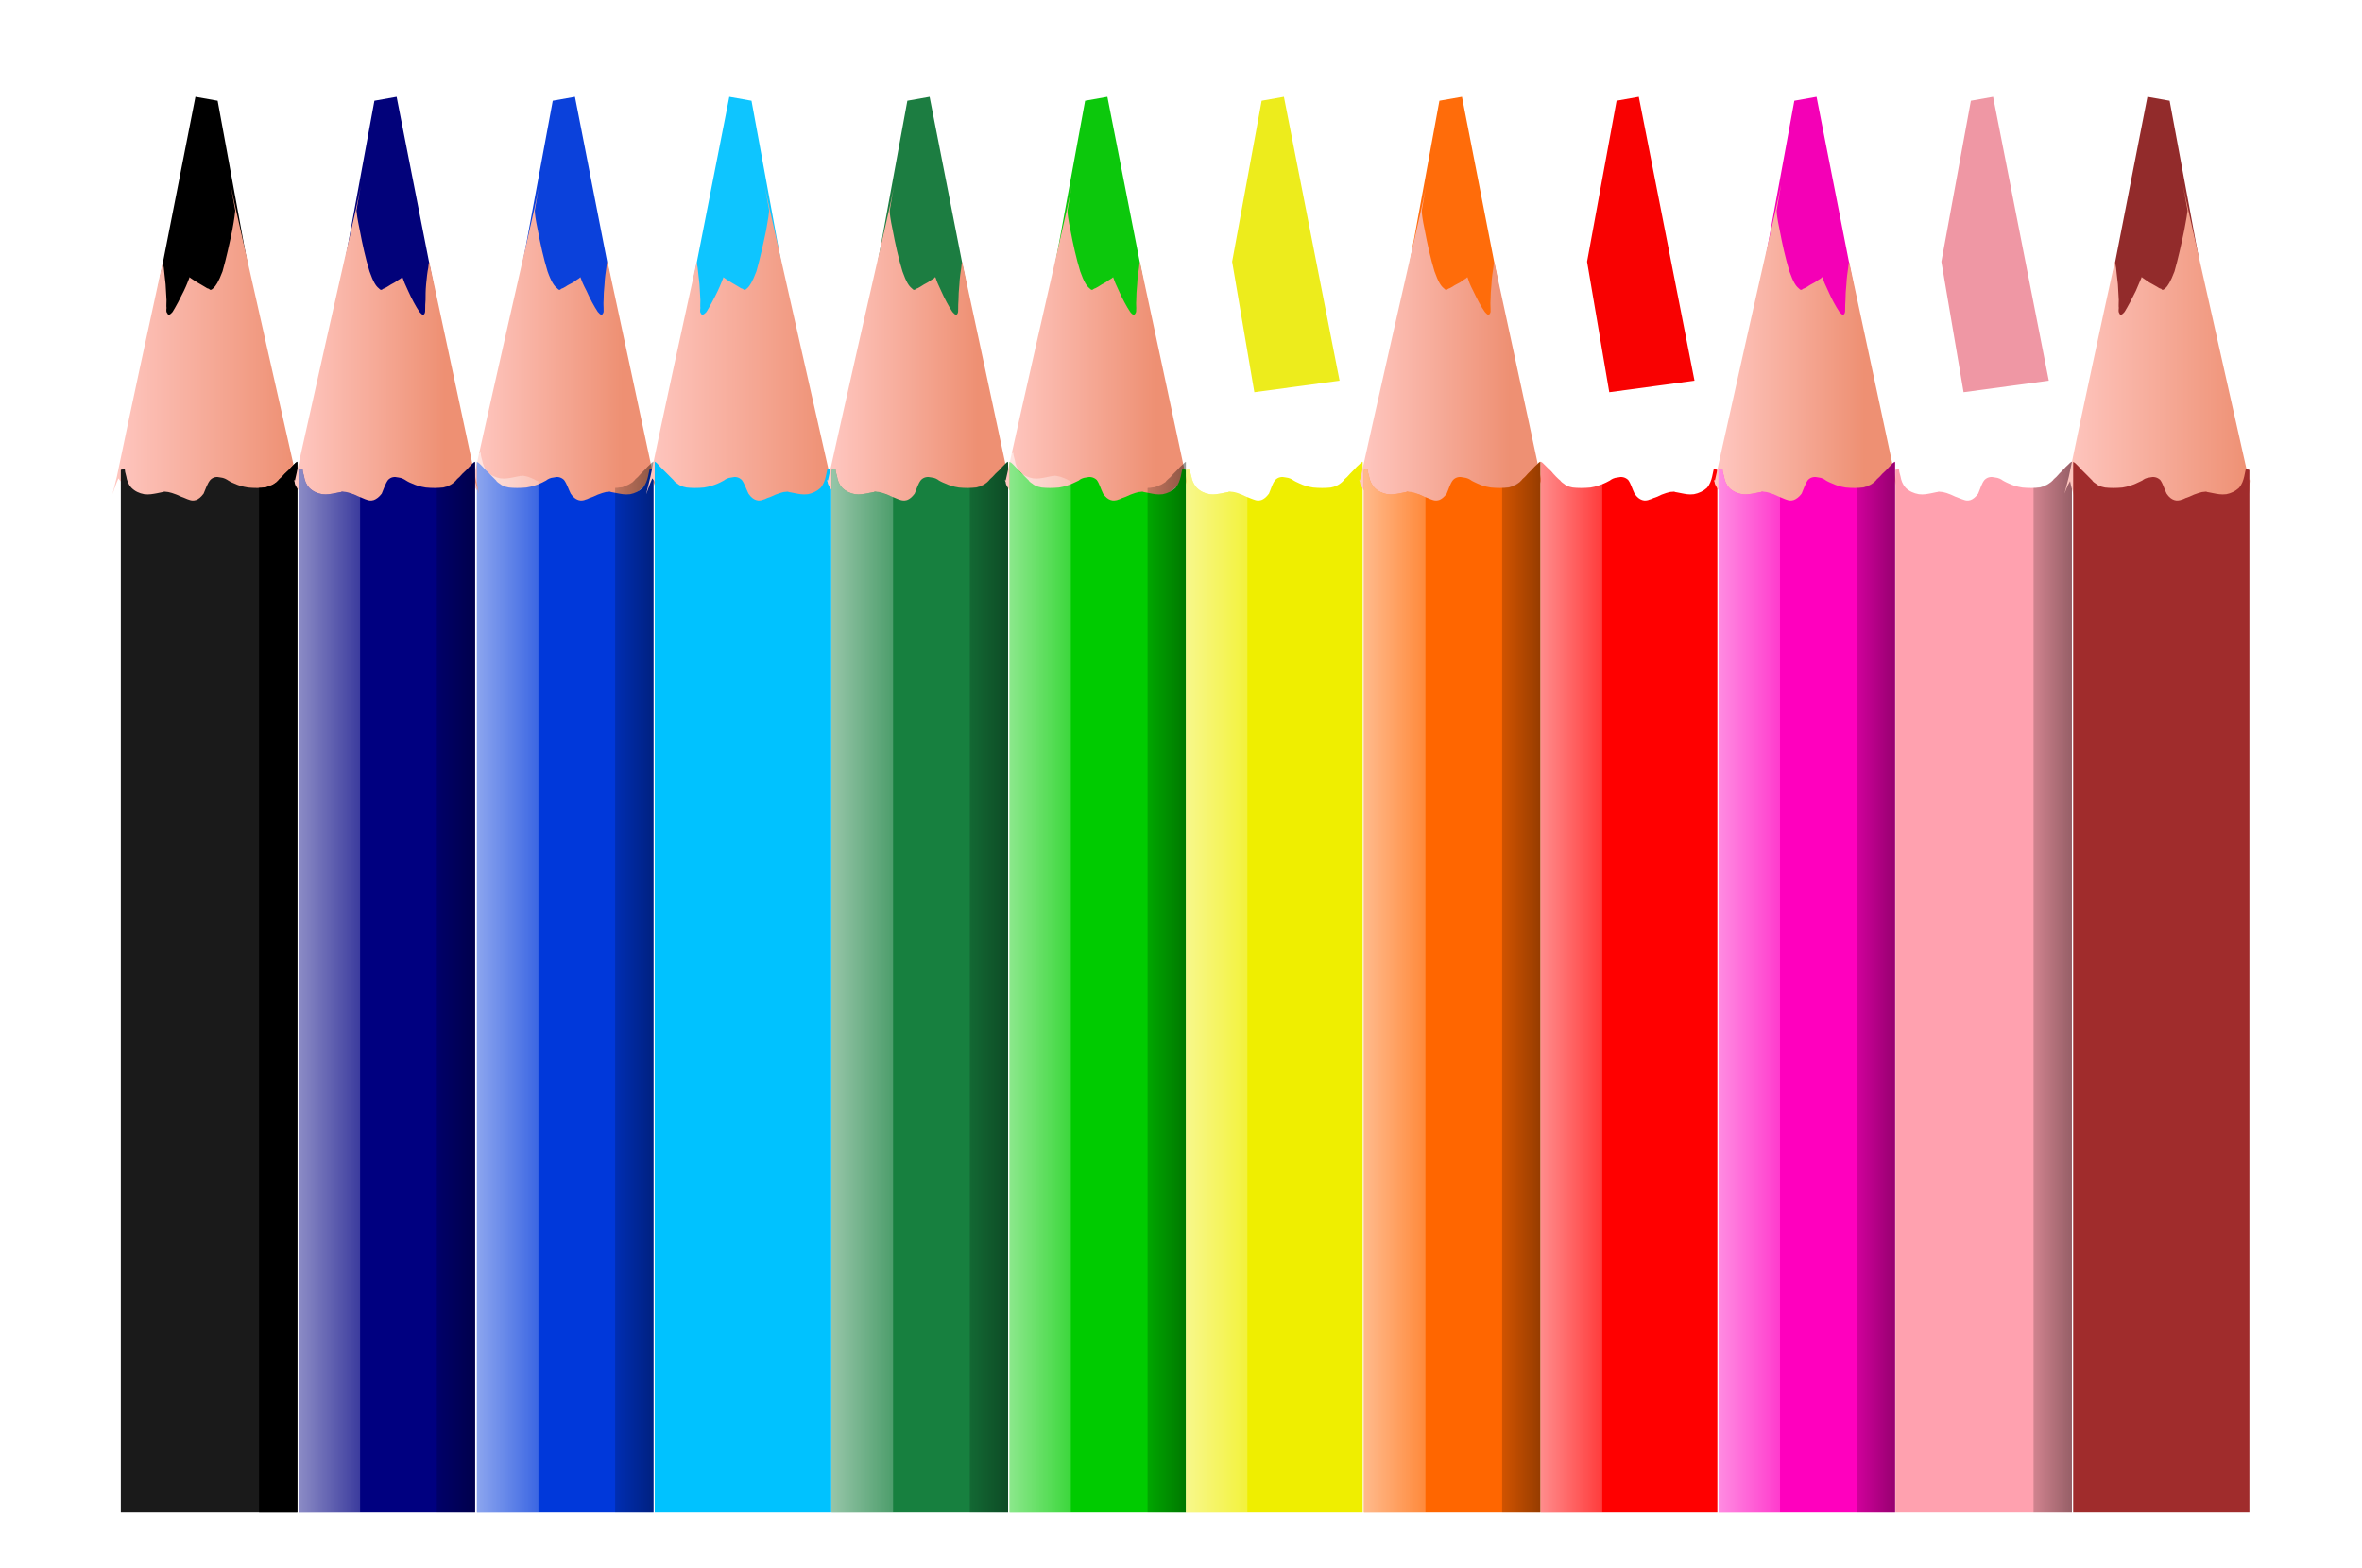
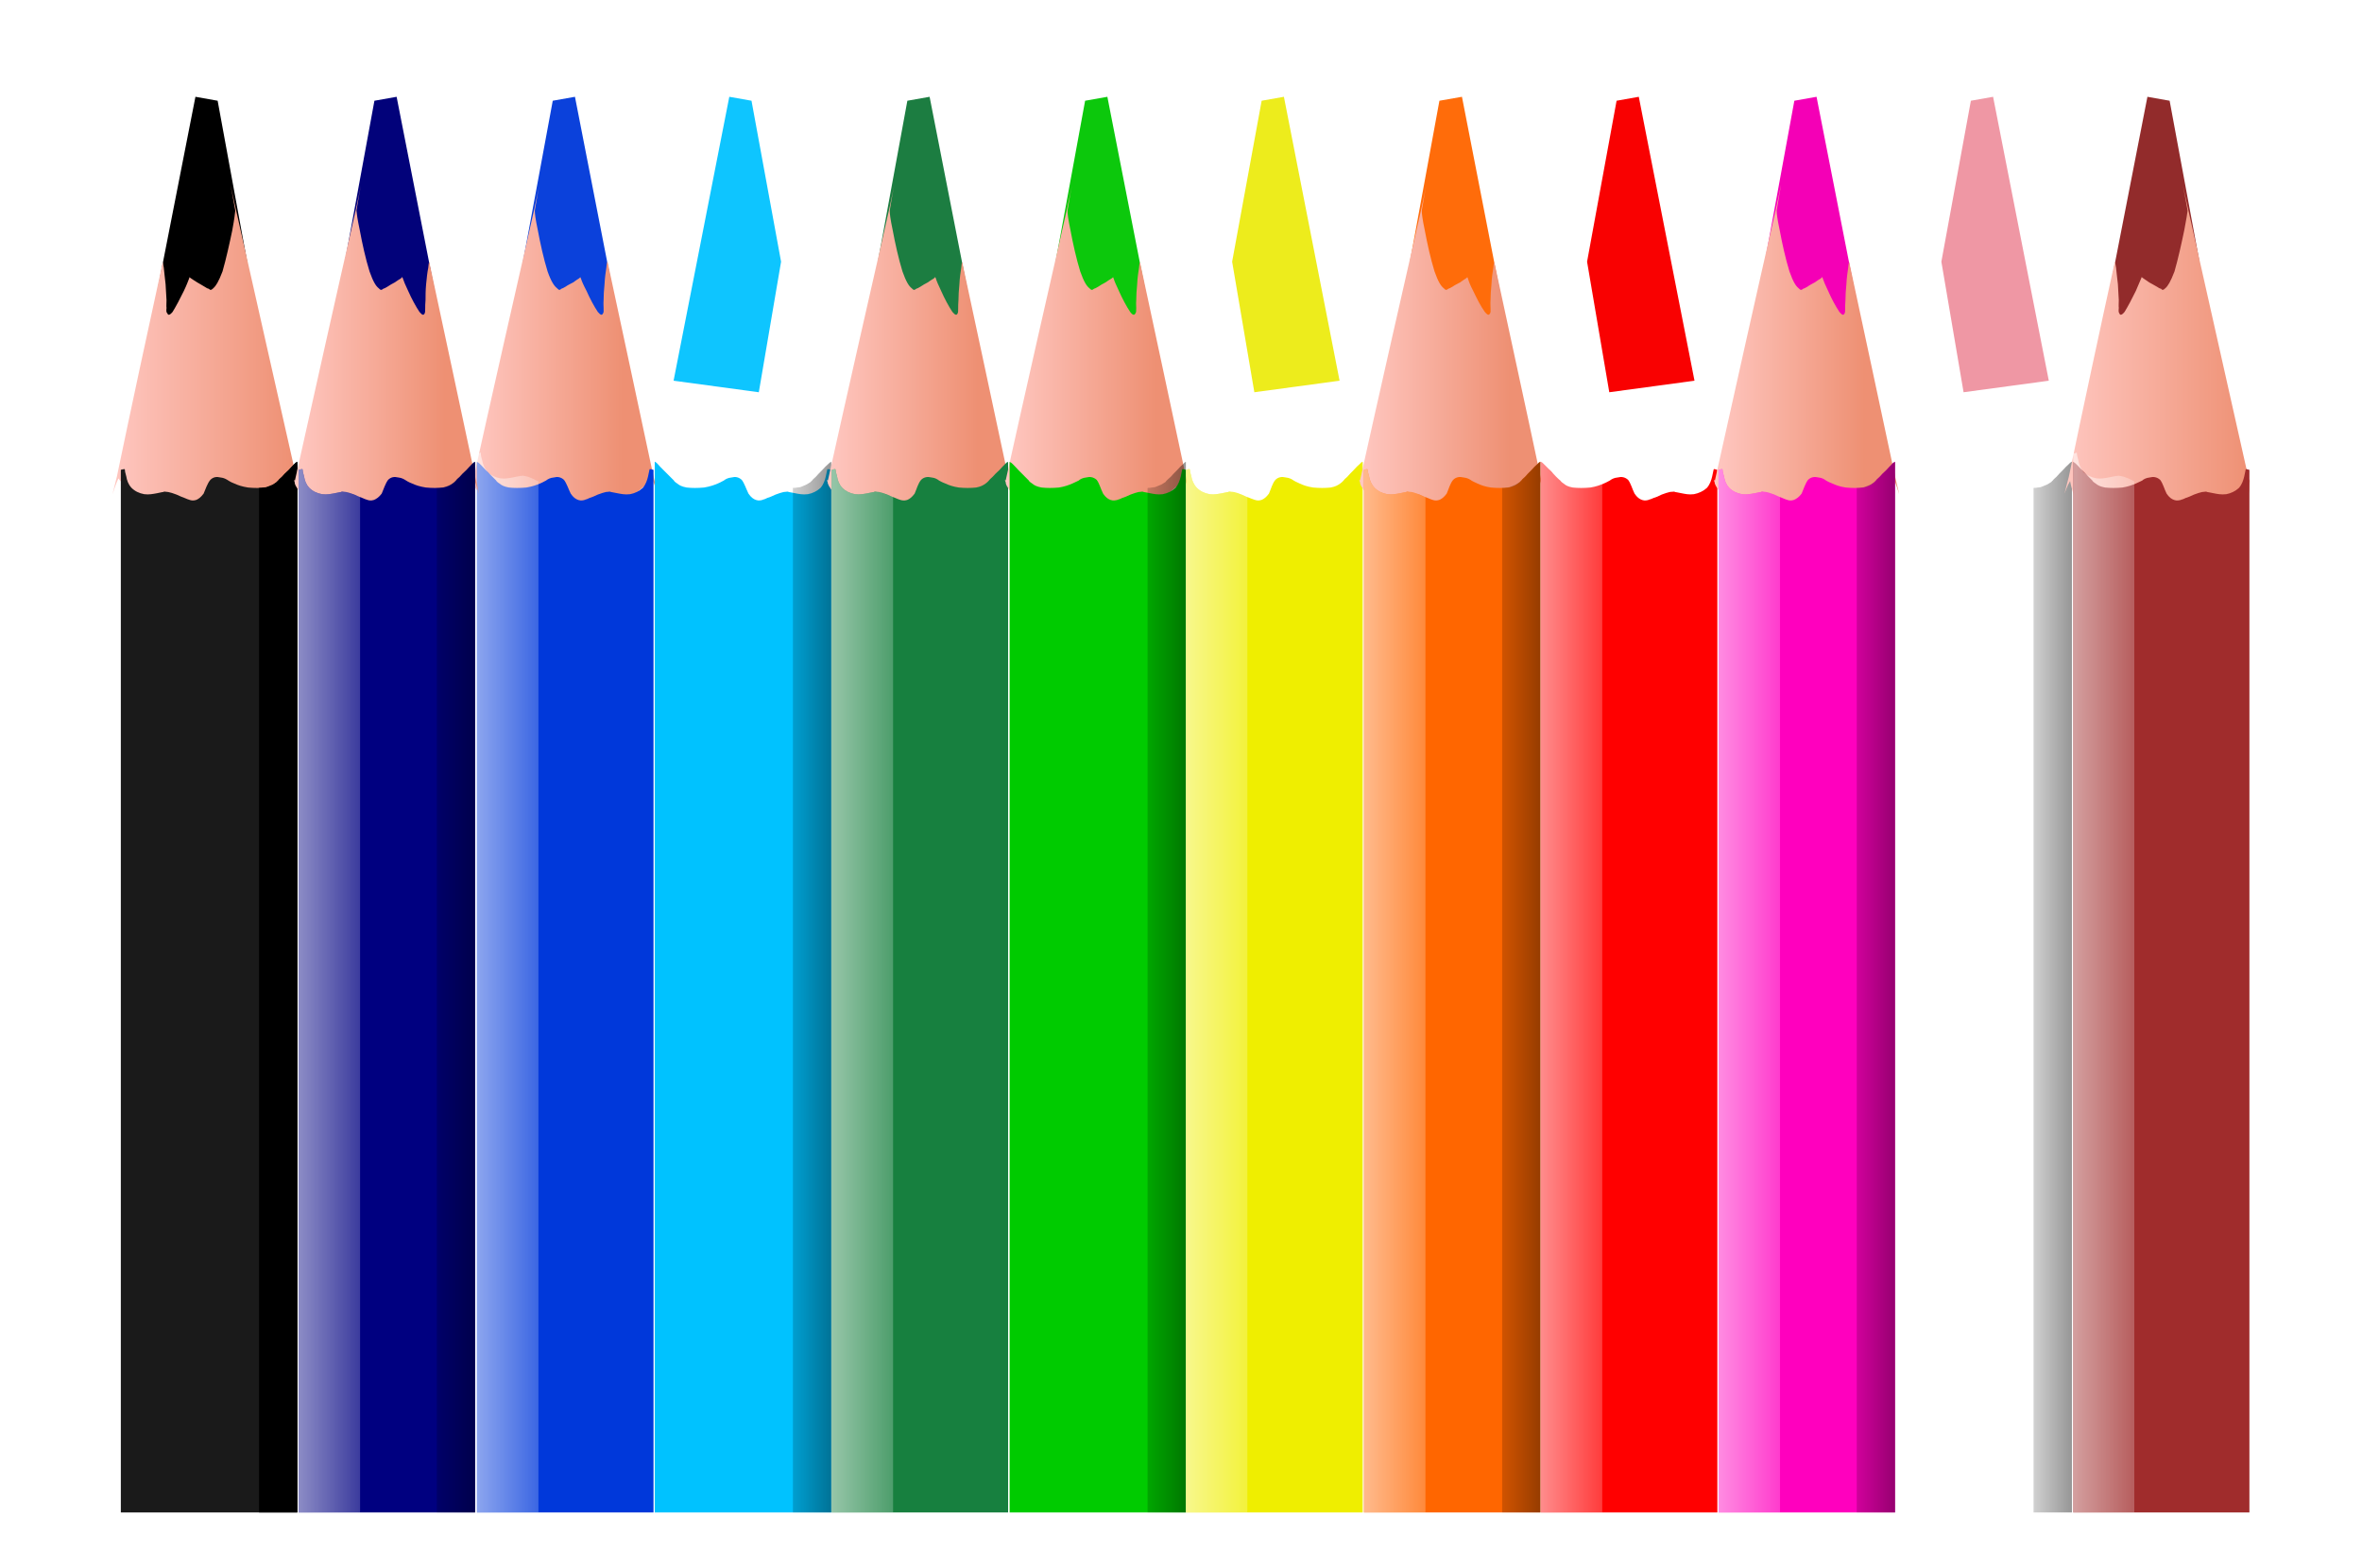
<svg xmlns="http://www.w3.org/2000/svg" xmlns:xlink="http://www.w3.org/1999/xlink" image-rendering="optimizeSpeed" baseProfile="basic" version="1.1" viewBox="0 0 485 322">
  <defs>
    <linearGradient id="c">
      <stop stop-color="#ee9073" offset="0" />
      <stop stop-color="#ffc8c2" offset="1" />
    </linearGradient>
    <linearGradient id="b">
      <stop stop-color="#fff" offset="0" />
      <stop stop-color="#fff" stop-opacity="0" offset="1" />
    </linearGradient>
    <linearGradient id="h">
      <stop offset="0" />
      <stop stop-opacity="0" offset="1" />
    </linearGradient>
    <linearGradient id="d" x1=".801" x2="-.002" y1=".483" y2=".483" xlink:href="#c" />
    <linearGradient id="e" x1="-1.429" x2="1.739" y1="4.468" y2="4.468" xlink:href="#b" />
    <linearGradient id="a" x1="3.583" x2="-.795" y1="4.559" y2="4.559" xlink:href="#h" />
    <linearGradient id="k" x1="1" x2="-.003" y1=".244" y2=".244" xlink:href="#c" />
    <linearGradient id="g" x1=".801" x2="0" y1=".483" y2=".483" xlink:href="#c" />
    <linearGradient id="r" x1="-1.429" x2="1.744" y1="4.409" y2="4.409" xlink:href="#b" />
    <linearGradient id="q" x1=".803" x2="-.002" y1=".482" y2=".482" xlink:href="#c" />
    <linearGradient id="j" x1="-1.441" x2="1.748" y1="4.49" y2="4.49" xlink:href="#b" />
    <linearGradient id="p" x1="3.591" x2="-.795" y1="4.559" y2="4.559" xlink:href="#h" />
    <linearGradient id="i" x1="-1.441" x2="1.748" y1="4.431" y2="4.431" xlink:href="#b" />
    <linearGradient id="o" x1="-1.433" x2="1.739" y1="4.409" y2="4.409" xlink:href="#b" />
    <linearGradient id="f" x1="-1.429" x2="1.739" y1="4.409" y2="4.409" xlink:href="#b" />
    <linearGradient id="n" x1="3.583" x2="-.803" y1="4.559" y2="4.559" xlink:href="#h" />
    <linearGradient id="m" x1="1" x2="-.013" y1=".17" y2=".17" xlink:href="#c" />
    <linearGradient id="l" x1=".98" x2="-.003" y1=".573" y2=".573" xlink:href="#c" />
  </defs>
  <rect width="485" height="322" fill="#fff">
    <animate attributeName="visibility" begin="0s" dur="4.00s" from="visible" repeatCount="indefinite" to="visible" />
  </rect>
  <g />
  <rect width="485" height="322" fill="#fff" />
  <path d="m107.38 53.75 6.12-33.06 4.56-0.81 11.38 58.31-17.5 2.37-4.56-26.81z" fill="#0b41db" />
  <path d="m97.13 98.69c3.56-16.06 9-40.06 12.62-55.94 1.75-8.19 0.81-4.25 0.06 0.5 0 0.63 0.13 1.69 0.63 4.06 0.5 2.69 1.19 5.82 2 8.44 0.75 2.13 1.37 3 1.94 3.44 0.43 0.5 0.62 0.37 0.87 0.12 0.25-0.06 0.44-0.18 0.88-0.43 0.43-0.32 1-0.57 1.56-0.88 0.5-0.37 0.87-0.62 1.19-0.81 0.25-0.19 0.25-0.25 0.31-0.25v0c-0.06-0.13-0.13-0.19 0.12 0.31 0.13 0.44 0.44 1.19 1.13 2.5 0.69 1.56 1.56 3.19 2.31 4.31 0.63 0.75 0.88 0.69 1.06 0.32 0.19-0.19 0.13-0.57 0.13-1.13 0-0.44-0.06-0.81 0-1.62 0-0.94 0.06-2 0.19-3.25 0.06-1.38 0.25-2.5 0.37-3.38 0.06-0.81 0.13-1.06 0.19-1.12 0-0.25 0-0.19 0.06-0.13 2.69 12.56 6.75 31.44 9.44 44.13 1.44 6.18 0.81 3-0.31 0.37-0.32 0.38-0.94 1.13-2.88 2.69-2.25 1.81-5.06 3.87-8.12 5.75-2.94 1.56-5.07 2.25-6.88 2.69-1.69 0.43-2.31 0.43-3.12 0.31-0.88 0.12-1.5 0.19-2.94-0.25-1.69-0.44-3.56-1.13-5.75-2.56-2.38-1.75-4.25-3.69-5.63-5.38-1.25-1.5-1.43-2.12-1.43-2.5-0.25-0.5-0.13-0.44 0-0.31z" fill="url(#d)" />
  <path d="m97.94 94.88c0-0.07 0-0.07 0.12 0.06 0.07 0 0.19 0.06 0.5 0.37 0.32 0.32 0.69 0.69 1.19 1.25l2.13 2.13c0 0.06 0.18 0.31 0.68 0.62 0.38 0.32 0.88 0.63 1.94 0.82 1.06 0.12 2.25 0.12 3.56 0 1.19-0.19 2.07-0.5 2.82-0.82 0.75-0.31 1.06-0.56 1.25-0.62 0.31-0.25 0.81-0.56 1.62-0.63 0.69-0.18 1.38-0.12 2.06 0.5 0.57 0.75 0.88 1.82 1.38 2.82 0.5 0.75 1 1.12 1.56 1.31s1 0.06 1.25 0c0.06-0.06 0.19-0.06 0.56-0.19 0.25-0.12 0.63-0.31 1.25-0.5 0.63-0.31 1.25-0.56 1.88-0.75 0.56-0.19 0.94-0.25 1.25-0.25 0.31-0.06 0.44 0 0.56 0.06 0.19 0 0.56 0.13 1.31 0.25 0.69 0.13 1.5 0.32 2.57 0.19 1-0.19 1.87-0.62 2.62-1.31 0.63-0.75 0.88-1.56 1.06-2.31 0.19-0.82 0.25-1.25 0.32-1.5h0.06c0-0.07 0.06-0.07 0.19 0 0.06 0 0.18 0 0.31 0.06 0.06 0 0.12 0 0.19 0.06h0.06v214.13h-36.25v-215.75z" fill="#0038da" />
  <path d="m98.75 93c-0.06-0.06-0.12-0.06-0.12 0-0.07 0-0.07 0-0.13 0.06-0.12 0-0.25 0-0.31 0.07h-0.19-0.06v217.5h12.62v-211.75c-0.06-0.07-0.18-0.13-0.43-0.19-0.25-0.13-0.5-0.31-0.88-0.44-0.44-0.19-0.87-0.37-1.31-0.44-0.44-0.12-0.75-0.12-0.94-0.06-0.25 0-0.37 0-0.37 0.06-0.25 0-0.63 0.13-1.32 0.25-0.75 0.13-1.56 0.32-2.56 0.19-1.06-0.19-1.94-0.62-2.62-1.31-0.69-0.81-1-1.63-1.13-2.44-0.25-0.81-0.31-1.25-0.25-1.5z" fill="url(#e)" />
-   <path d="m134.19 94.88c-0.06-0.07-0.13-0.07-0.19 0.06-0.06 0-0.19 0.06-0.44 0.37-0.37 0.32-0.75 0.69-1.25 1.25-0.5 0.5-0.93 0.94-1.31 1.38-0.44 0.37-0.69 0.62-0.75 0.75-0.06 0-0.12 0.12-0.31 0.31-0.19 0.13-0.44 0.25-0.81 0.5-0.44 0.19-0.88 0.38-1.32 0.56-0.5 0.07-0.81 0.07-1.06 0.13-0.31 0-0.44 0-0.44 0.06v210.38h7.88v-215.75z" fill="url(#a)" />
  <path d="m160.38 53.75-6.07-33.06-4.56-0.81-11.44 58.31 17.5 2.37 4.57-26.81z" fill="#0ec5ff" />
-   <path d="m170.63 98.69c-3.63-16.06-9.07-40.06-12.63-55.94-1.81-8.19-0.87-4.25-0.06 0.5-0.06 0.63-0.19 1.69-0.63 4.06-0.56 2.69-1.25 5.82-2 8.44-0.81 2.13-1.37 3-1.87 3.44-0.5 0.5-0.69 0.37-0.94 0.12-0.31-0.06-0.5-0.18-0.87-0.43-0.5-0.32-1-0.57-1.5-0.88-0.57-0.37-1-0.62-1.25-0.81-0.32-0.19-0.32-0.25-0.32-0.25-0.06-0.06-0.06-0.06 0 0 0-0.13 0.07-0.19-0.12 0.31-0.19 0.44-0.44 1.19-1.06 2.5-0.75 1.56-1.63 3.19-2.32 4.31-0.68 0.75-1 0.69-1.12 0.32-0.25-0.19-0.19-0.57-0.13-1.13-0.06-0.44 0-0.81 0-1.62-0.06-0.94-0.12-2-0.18-3.25-0.13-1.38-0.32-2.5-0.38-3.38-0.12-0.81-0.19-1.06-0.19-1.12-0.06-0.25-0.06-0.19 0-0.13-2.75 12.56-6.87 31.44-9.5 44.13-1.5 6.18-0.81 3 0.38 0.37 0.25 0.38 0.87 1.13 2.81 2.69 2.19 1.81 5 3.87 8.13 5.75 2.87 1.56 5 2.25 6.87 2.69 1.63 0.43 2.25 0.43 3.13 0.31 0.81 0.12 1.43 0.19 2.93-0.25 1.63-0.44 3.57-1.13 5.82-2.56 2.31-1.75 4.12-3.69 5.56-5.38 1.19-1.5 1.37-2.12 1.44-2.5 0.18-0.5 0.06-0.44 0-0.31z" fill="url(#k)" />
  <path d="m134.44 94.88c0-0.07 0.06-0.07 0.19 0.06 0.06 0 0.12 0.06 0.43 0.37 0.25 0.32 0.63 0.69 1.19 1.25l2.13 2.13c0 0.06 0.18 0.31 0.68 0.62 0.38 0.32 0.88 0.63 1.94 0.82 1.06 0.12 2.25 0.12 3.56 0 1.19-0.19 2.07-0.5 2.82-0.82 0.75-0.31 1.06-0.56 1.25-0.62 0.31-0.25 0.81-0.56 1.62-0.63 0.69-0.18 1.38-0.12 2.06 0.5 0.57 0.75 0.88 1.82 1.38 2.82 0.5 0.75 1 1.12 1.56 1.31s1 0.06 1.25 0c0.06-0.06 0.19-0.06 0.56-0.19 0.25-0.12 0.63-0.31 1.25-0.5 0.63-0.31 1.25-0.56 1.88-0.75 0.56-0.19 0.94-0.25 1.25-0.25 0.31-0.06 0.44 0 0.56 0.06 0.19 0 0.56 0.13 1.31 0.25 0.69 0.13 1.5 0.32 2.57 0.19 1-0.19 1.87-0.62 2.62-1.31 0.63-0.75 0.88-1.56 1.06-2.31 0.19-0.82 0.25-1.25 0.32-1.5h0.06c0-0.07 0.06-0.07 0.19 0 0.06 0 0.18 0 0.31 0.06 0.06 0 0.12 0 0.19 0.06h0.06v214.13h-36.25v-215.75z" fill="#00c2ff" />
  <path d="m135.25 93c-0.06-0.06-0.06-0.06-0.06 0-0.06 0-0.13 0-0.19 0.06-0.12 0-0.25 0-0.31 0.07h-0.19-0.06v217.5h12.62v-211.75c-0.06-0.07-0.18-0.13-0.37-0.19-0.25-0.13-0.56-0.31-0.94-0.44-0.5-0.19-0.87-0.37-1.31-0.44-0.44-0.12-0.75-0.12-0.94-0.06-0.25 0-0.37 0-0.37 0.06-0.25 0-0.63 0.13-1.32 0.25-0.75 0.13-1.56 0.32-2.56 0.19-1.06-0.19-1.94-0.62-2.62-1.31-0.69-0.81-0.94-1.63-1.07-2.44-0.25-0.81-0.31-1.25-0.31-1.5z" fill="url(#e)" />
  <path d="m170.69 94.88c0-0.07-0.06-0.07-0.13 0.06-0.12 0-0.18 0.06-0.5 0.37-0.37 0.32-0.75 0.69-1.25 1.25-0.5 0.5-0.93 0.94-1.31 1.38-0.44 0.37-0.69 0.62-0.75 0.75-0.06 0-0.12 0.12-0.31 0.31-0.19 0.13-0.44 0.25-0.81 0.5-0.44 0.19-0.88 0.38-1.32 0.56-0.5 0.07-0.81 0.07-1.06 0.13-0.31 0-0.44 0-0.44 0.06v210.38h7.88v-215.75z" fill="url(#a)" />
  <path d="m180.25 53.75 6.06-33.06 4.57-0.81 11.43 58.31-17.5 2.37-4.56-26.81z" fill="#1c7d41" />
  <path d="m170 98.69c3.56-16.06 9-40.06 12.63-55.94 1.75-8.19 0.81-4.25 0.06 0.5 0 0.63 0.12 1.69 0.62 4.06 0.5 2.69 1.19 5.82 2 8.44 0.75 2.13 1.32 3 1.88 3.44 0.44 0.5 0.62 0.37 0.94 0.12 0.25-0.06 0.43-0.18 0.87-0.43 0.44-0.32 0.94-0.57 1.5-0.88 0.5-0.37 0.94-0.62 1.25-0.81l0.25-0.25c0-0.06 0-0.06 0.06 0-0.06-0.13-0.06-0.19 0.13 0.31 0.12 0.44 0.44 1.19 1.06 2.5 0.69 1.56 1.56 3.19 2.31 4.31 0.63 0.75 0.88 0.69 1.07 0.32 0.12-0.19 0.12-0.57 0.12-1.13 0-0.44 0-0.81 0.06-1.62 0-0.94 0.07-2 0.19-3.25 0.06-1.38 0.25-2.5 0.38-3.38 0.06-0.81 0.12-1.06 0.18-1.12v-0.13c2.69 12.56 6.75 31.44 9.44 44.13 1.44 6.18 0.81 3-0.31 0.37-0.31 0.38-0.94 1.13-2.88 2.69-2.25 1.81-5 3.87-8.06 5.75-2.94 1.56-5.12 2.25-6.94 2.69-1.68 0.43-2.31 0.43-3.06 0.31-0.87 0.12-1.5 0.19-2.94-0.25-1.68-0.44-3.62-1.13-5.81-2.56-2.31-1.75-4.19-3.69-5.56-5.38-1.25-1.5-1.5-2.12-1.5-2.5-0.25-0.5-0.06-0.44 0.06-0.31z" fill="url(#g)" />
  <path d="m207 94.88c0-0.07-0.06-0.07-0.12 0.06-0.13 0-0.25 0.06-0.5 0.37-0.32 0.32-0.69 0.69-1.19 1.25-0.56 0.5-1 0.94-1.38 1.38-0.43 0.37-0.68 0.62-0.75 0.75-0.06 0.06-0.25 0.31-0.68 0.62-0.44 0.32-0.94 0.63-1.94 0.82-1.13 0.12-2.31 0.12-3.56 0-1.25-0.19-2.07-0.5-2.75-0.82-0.82-0.31-1.19-0.56-1.32-0.62-0.31-0.25-0.81-0.56-1.56-0.63-0.75-0.18-1.5-0.12-2.12 0.5-0.63 0.75-0.88 1.82-1.32 2.82-0.56 0.75-1.06 1.12-1.56 1.31-0.62 0.19-1.06 0.06-1.31 0-0.13-0.06-0.25-0.06-0.56-0.19-0.32-0.12-0.69-0.31-1.25-0.5-0.63-0.31-1.25-0.56-1.88-0.75-0.62-0.19-1-0.25-1.25-0.25-0.37-0.06-0.5 0-0.56 0.06-0.25 0-0.63 0.13-1.31 0.25-0.75 0.13-1.57 0.32-2.57 0.19-1.06-0.19-1.93-0.62-2.62-1.31-0.69-0.75-0.94-1.56-1.06-2.31-0.25-0.82-0.32-1.25-0.32-1.5h-0.06c-0.06-0.07-0.12-0.07-0.19 0-0.12 0-0.18 0-0.25 0.06-0.12 0-0.18 0-0.18 0.06h-0.13v214.13h36.25v-215.75z" fill="#17803f" />
  <path d="m171.56 96.38h-0.06c-0.06-0.07-0.12-0.07-0.19 0-0.12 0-0.18 0-0.25 0.06-0.12 0-0.18 0-0.18 0.06h-0.13v214.13h12.63v-208.5c-0.07-0.07-0.19-0.13-0.38-0.19-0.25-0.13-0.56-0.25-0.94-0.38-0.5-0.18-0.93-0.37-1.31-0.43-0.44-0.13-0.69-0.19-0.87-0.13-0.25 0-0.38 0-0.44 0.06-0.25 0-0.63 0.13-1.31 0.25-0.75 0.13-1.57 0.32-2.57 0.19-1.06-0.19-1.93-0.62-2.62-1.31-0.69-0.75-0.94-1.56-1.06-2.31-0.25-0.82-0.32-1.25-0.32-1.5z" fill="url(#r)" />
  <path d="m207 94.88c0-0.07-0.06-0.07-0.12 0.06-0.13 0-0.25 0.06-0.5 0.37-0.32 0.32-0.69 0.69-1.19 1.25-0.56 0.5-1 0.94-1.38 1.38-0.43 0.37-0.68 0.62-0.75 0.75-0.06 0-0.12 0.12-0.31 0.31-0.19 0.13-0.37 0.25-0.75 0.5-0.44 0.19-0.94 0.38-1.37 0.56-0.5 0.07-0.75 0.07-1 0.13-0.32 0-0.44 0-0.5 0.06v210.38h7.87v-215.75z" fill="url(#a)" />
  <path d="m216.75 53.75 6.06-33.06 4.57-0.81 11.43 58.31-17.5 2.37-4.56-26.81z" fill="#0cc80c" />
  <path d="m206.5 98.69c3.56-16.06 9-40.06 12.63-55.94 1.75-8.19 0.81-4.25 0.06 0.5 0 0.63 0.12 1.69 0.62 4.06 0.5 2.69 1.19 5.82 2 8.44 0.75 2.13 1.32 3 1.88 3.44 0.44 0.5 0.62 0.37 0.94 0.12 0.25-0.06 0.43-0.18 0.87-0.43 0.44-0.32 0.94-0.57 1.5-0.88 0.5-0.37 0.94-0.62 1.25-0.81 0.25-0.19 0.31-0.25 0.31-0.25v0c-0.06-0.13-0.06-0.19 0.13 0.31 0.12 0.44 0.44 1.19 1.06 2.5 0.69 1.56 1.56 3.19 2.31 4.31 0.57 0.75 0.88 0.69 1.07 0.32 0.18-0.19 0.18-0.57 0.18-1.13 0-0.44-0.06-0.81 0-1.62 0-0.94 0.07-2 0.19-3.25 0.06-1.38 0.25-2.5 0.38-3.38 0.06-0.81 0.12-1.06 0.18-1.12v-0.13c2.69 12.56 6.75 31.44 9.44 44.13 1.44 6.18 0.81 3-0.31 0.37-0.31 0.38-0.88 1.13-2.81 2.69-2.25 1.81-5.07 3.87-8.13 5.75-2.94 1.56-5.12 2.25-6.94 2.69-1.68 0.43-2.31 0.43-3.06 0.31-0.87 0.12-1.5 0.19-2.94-0.25-1.68-0.44-3.62-1.13-5.81-2.56-2.37-1.75-4.19-3.69-5.56-5.38-1.25-1.5-1.44-2.12-1.44-2.5-0.25-0.5-0.12-0.44 0-0.31z" fill="url(#q)" />
  <path d="m207.31 94.88c0-0.07 0-0.07 0.13 0.06 0.06 0 0.19 0.06 0.5 0.37 0.31 0.32 0.69 0.69 1.19 1.25 0.5 0.5 0.93 0.94 1.37 1.38 0.38 0.37 0.63 0.62 0.75 0.75 0 0.06 0.19 0.31 0.69 0.62 0.37 0.32 0.87 0.63 1.94 0.82 1.06 0.12 2.25 0.12 3.56 0 1.19-0.19 2-0.5 2.75-0.82 0.75-0.31 1.12-0.56 1.31-0.62 0.25-0.25 0.81-0.56 1.56-0.63 0.69-0.18 1.44-0.12 2.13 0.5 0.56 0.75 0.81 1.82 1.31 2.82 0.5 0.75 1 1.12 1.56 1.31 0.57 0.19 1 0.06 1.32 0 0.06-0.06 0.18-0.06 0.56-0.19 0.25-0.12 0.62-0.31 1.25-0.5 0.62-0.31 1.25-0.56 1.87-0.75 0.57-0.19 0.94-0.25 1.25-0.25 0.32-0.06 0.44 0 0.57 0.06 0.18 0 0.56 0.13 1.31 0.25 0.69 0.13 1.5 0.32 2.56 0.19 1-0.19 1.88-0.62 2.63-1.31 0.62-0.75 0.87-1.56 1.06-2.31 0.19-0.82 0.25-1.25 0.31-1.5h0.06c0-0.07 0.07-0.07 0.19 0 0.06 0 0.13 0 0.25 0.06 0.06 0 0.13 0 0.19 0.06h0.06v214.13h-36.19v-215.75z" fill="#00cb00" />
-   <path d="m208.06 93c-0.06-0.06-0.06-0.06-0.06 0-0.06 0-0.12 0-0.19 0.06-0.12 0-0.18 0-0.25 0.07h-0.18-0.07v217.5h12.57v-211.75c-0.07-0.07-0.19-0.13-0.38-0.19-0.25-0.13-0.5-0.31-0.87-0.44-0.5-0.19-0.94-0.37-1.38-0.44-0.44-0.12-0.69-0.12-0.87-0.06-0.25 0-0.38 0-0.44 0.06-0.25 0-0.63 0.13-1.31 0.25-0.75 0.13-1.5 0.32-2.5 0.19-1.07-0.19-2-0.62-2.69-1.31-0.69-0.81-0.94-1.63-1.06-2.44-0.25-0.81-0.32-1.25-0.32-1.5z" fill="url(#j)" />
  <path d="m243.5 94.88c-0.06-0.07-0.06-0.07-0.12 0.06-0.07 0-0.19 0.06-0.44 0.37-0.38 0.32-0.75 0.69-1.25 1.25-0.5 0.5-0.94 0.94-1.31 1.38-0.44 0.37-0.69 0.62-0.82 0.75-0.06 0-0.06 0.12-0.25 0.31-0.18 0.13-0.43 0.25-0.81 0.5-0.44 0.19-0.94 0.38-1.37 0.56-0.5 0.07-0.75 0.07-1 0.13-0.32 0-0.44 0-0.5 0.06v210.38h7.87v-215.75z" fill="url(#p)" />
  <path d="m253 53.75 6.06-33.06 4.57-0.81 11.43 58.31-17.5 2.37-4.56-26.81z" fill="#edec1c" />
  <path d="m242.75 98.69c3.56-16.06 9-40.06 12.63-55.94 1.75-8.19 0.81-4.25 0.06 0.5 0 0.63 0.12 1.69 0.62 4.06 0.5 2.69 1.19 5.82 2 8.44 0.75 2.13 1.32 3 1.88 3.44 0.44 0.5 0.62 0.37 0.94 0.12 0.25-0.06 0.43-0.18 0.87-0.43 0.44-0.32 1-0.57 1.56-0.88 0.5-0.37 0.88-0.62 1.19-0.81 0.25-0.19 0.25-0.25 0.31-0.25v0c-0.06-0.13-0.06-0.19 0.13 0.31 0.12 0.44 0.44 1.19 1.06 2.5 0.69 1.56 1.56 3.19 2.31 4.31 0.63 0.75 0.94 0.69 1.13 0.32 0.19-0.19 0.12-0.57 0.12-1.13 0-0.44-0.06-0.81 0-1.62 0-0.94 0.07-2 0.19-3.25 0.06-1.38 0.25-2.5 0.38-3.38 0.06-0.81 0.12-1.06 0.18-1.12v-0.13c2.69 12.56 6.82 31.44 9.5 44.13 1.44 6.18 0.82 3-0.37 0.37-0.31 0.38-0.88 1.13-2.81 2.69-2.25 1.81-5.07 3.87-8.13 5.75-2.94 1.56-5.06 2.25-6.87 2.69-1.69 0.43-2.32 0.43-3.13 0.31-0.87 0.12-1.5 0.19-2.94-0.25-1.68-0.44-3.62-1.13-5.81-2.56-2.37-1.75-4.19-3.69-5.56-5.38-1.25-1.5-1.44-2.12-1.44-2.5-0.25-0.5-0.12-0.44 0-0.31z" fill="url(#d)" />
  <path d="m279.81 94.88c-0.06-0.07-0.12-0.07-0.18 0.06-0.07 0-0.19 0.06-0.44 0.37-0.38 0.32-0.75 0.69-1.25 1.25-0.5 0.5-0.94 0.94-1.31 1.38-0.44 0.37-0.69 0.62-0.75 0.75-0.07 0.06-0.25 0.31-0.69 0.62-0.44 0.32-0.94 0.63-1.94 0.82-1.12 0.12-2.37 0.12-3.62 0-1.25-0.19-2.07-0.5-2.75-0.82-0.75-0.31-1.13-0.56-1.25-0.62-0.32-0.25-0.88-0.56-1.63-0.63-0.75-0.18-1.5-0.12-2.12 0.5-0.63 0.75-0.88 1.82-1.32 2.82-0.56 0.75-1.06 1.12-1.56 1.31-0.62 0.19-1.06 0.06-1.25 0-0.12-0.06-0.25-0.06-0.56-0.19-0.38-0.12-0.75-0.31-1.31-0.5-0.63-0.31-1.25-0.56-1.82-0.75-0.62-0.19-1-0.25-1.31-0.25-0.37-0.06-0.5 0-0.56 0.06-0.25 0-0.63 0.13-1.31 0.25-0.75 0.13-1.57 0.32-2.5 0.19-1.07-0.19-1.94-0.62-2.63-1.31-0.69-0.75-1-1.56-1.12-2.31-0.25-0.82-0.32-1.25-0.32-1.5h-0.06c-0.06-0.07-0.12-0.07-0.19 0-0.12 0-0.18 0-0.25 0.06-0.12 0-0.18 0-0.18 0.06h-0.07v214.13h36.25v-215.75z" fill="#efee00" />
  <path d="m244.31 96.38h-0.06c-0.06-0.07-0.12-0.07-0.19 0-0.12 0-0.18 0-0.25 0.06-0.12 0-0.18 0-0.18 0.06h-0.07v214.13h12.57v-208.5c-0.07-0.07-0.19-0.13-0.38-0.19-0.25-0.13-0.5-0.25-0.87-0.38-0.5-0.18-0.94-0.37-1.38-0.43-0.44-0.13-0.69-0.19-0.87-0.13-0.25 0-0.38 0-0.44 0.06-0.25 0-0.63 0.13-1.31 0.25-0.75 0.13-1.57 0.32-2.5 0.19-1.07-0.19-1.94-0.62-2.63-1.31-0.69-0.75-1-1.56-1.12-2.31-0.25-0.82-0.32-1.25-0.32-1.5z" fill="url(#i)" />
-   <path d="m279.81 94.88c-0.06-0.07-0.12-0.07-0.18 0.06-0.07 0-0.19 0.06-0.44 0.37-0.38 0.32-0.75 0.69-1.25 1.25-0.5 0.5-0.94 0.94-1.31 1.38-0.44 0.37-0.69 0.62-0.75 0.75-0.07 0-0.13 0.12-0.32 0.31-0.18 0.13-0.43 0.25-0.81 0.5-0.44 0.19-0.94 0.38-1.37 0.56-0.5 0.07-0.75 0.07-1 0.13-0.32 0-0.44 0-0.44 0.06v210.38h7.87v-215.75z" fill="url(#a)" />
  <path d="m289.5 53.75 6.06-33.06 4.63-0.81 11.37 58.31-17.5 2.37-4.56-26.81z" fill="#ff6c0a" />
  <path d="m279.25 98.69c3.56-16.06 9-40.06 12.63-55.94 1.75-8.19 0.81-4.25 0.06 0.5 0 0.63 0.12 1.69 0.62 4.06 0.5 2.69 1.19 5.82 2 8.44 0.75 2.13 1.32 3 1.88 3.44 0.44 0.5 0.62 0.37 0.94 0.12 0.25-0.06 0.43-0.18 0.87-0.43 0.44-0.32 1-0.57 1.56-0.88 0.5-0.37 0.88-0.62 1.19-0.81 0.25-0.19 0.25-0.25 0.31-0.25v0c-0.06-0.13-0.06-0.19 0.13 0.31 0.12 0.44 0.37 1.19 1.06 2.5 0.75 1.56 1.56 3.19 2.38 4.31 0.62 0.75 0.87 0.69 1.06 0.32 0.19-0.19 0.12-0.57 0.12-1.13 0-0.44-0.06-0.81 0-1.62 0-0.94 0.07-2 0.19-3.25 0.06-1.38 0.25-2.5 0.38-3.38 0.06-0.81 0.12-1.06 0.18-1.12v-0.13c2.69 12.56 6.82 31.44 9.5 44.13 1.44 6.18 0.82 3-0.31 0.37-0.31 0.38-0.94 1.13-2.87 2.69-2.25 1.81-5.07 3.87-8.13 5.75-2.94 1.56-5.06 2.25-6.87 2.69-1.69 0.43-2.32 0.43-3.13 0.31-0.87 0.12-1.5 0.19-2.94-0.25-1.68-0.44-3.56-1.13-5.75-2.56-2.37-1.75-4.25-3.69-5.62-5.38-1.25-1.5-1.44-2.12-1.44-2.5-0.25-0.5-0.12-0.44 0-0.31z" fill="url(#d)" />
  <path d="m316.31 94.88c-0.06-0.07-0.12-0.07-0.18 0.06-0.07 0-0.19 0.06-0.44 0.37-0.38 0.32-0.75 0.69-1.25 1.25-0.5 0.5-0.94 0.94-1.31 1.38-0.44 0.37-0.69 0.62-0.75 0.75-0.07 0.06-0.25 0.31-0.69 0.62-0.44 0.32-0.94 0.63-1.94 0.82-1.12 0.12-2.37 0.12-3.62 0-1.25-0.19-2.07-0.5-2.75-0.82-0.75-0.31-1.13-0.56-1.25-0.62-0.32-0.25-0.88-0.56-1.63-0.63-0.75-0.18-1.5-0.12-2.12 0.5-0.63 0.75-0.88 1.82-1.32 2.82-0.56 0.75-1.06 1.12-1.56 1.31-0.62 0.19-1.06 0.06-1.25 0-0.12-0.06-0.25-0.06-0.56-0.19-0.31-0.12-0.69-0.31-1.25-0.5-0.63-0.31-1.25-0.56-1.88-0.75-0.62-0.19-1-0.25-1.31-0.25-0.37-0.06-0.5 0-0.5 0.06-0.25 0-0.62 0.13-1.31 0.25-0.75 0.13-1.56 0.32-2.56 0.19-1.07-0.19-1.94-0.62-2.63-1.31-0.69-0.75-1-1.56-1.12-2.31-0.25-0.82-0.32-1.25-0.32-1.5h-0.06c-0.06-0.07-0.06-0.07-0.12 0-0.13 0-0.25 0-0.32 0.06-0.12 0-0.18 0-0.18 0.06h-0.07v214.13h36.25v-215.75z" fill="#f60" />
  <path d="m280.81 96.38h-0.06c-0.06-0.07-0.06-0.07-0.12 0-0.13 0-0.25 0-0.32 0.06-0.12 0-0.18 0-0.18 0.06h-0.07v214.13h12.63v-208.5c-0.06-0.07-0.19-0.13-0.44-0.19-0.25-0.13-0.5-0.25-0.87-0.38-0.44-0.18-0.88-0.37-1.32-0.43-0.43-0.13-0.75-0.19-0.93-0.13-0.25 0-0.38 0-0.38 0.06-0.25 0-0.62 0.13-1.31 0.25-0.75 0.13-1.56 0.32-2.56 0.19-1.07-0.19-1.94-0.62-2.63-1.31-0.69-0.75-1-1.56-1.12-2.31-0.25-0.82-0.32-1.25-0.32-1.5z" fill="url(#o)" />
  <path d="m316.31 94.88c-0.06-0.07-0.12-0.07-0.18 0.06-0.07 0-0.19 0.06-0.44 0.37-0.38 0.32-0.75 0.69-1.25 1.25-0.5 0.5-0.94 0.94-1.31 1.38-0.44 0.37-0.69 0.62-0.75 0.75-0.07 0-0.13 0.12-0.32 0.31-0.18 0.13-0.43 0.25-0.81 0.5-0.44 0.19-0.87 0.38-1.31 0.56-0.5 0.07-0.81 0.07-1.06 0.13-0.32 0-0.44 0-0.44 0.06v210.38h7.87v-215.75z" fill="url(#a)" />
  <path d="m325.88 53.75 6.06-33.06 4.56-0.81 11.44 58.31-17.5 2.37-4.56-26.81z" fill="#f90101" />
  <path d="m315.63 98.69c3.56-16.06 9-40.06 12.62-55.94 1.75-8.19 0.81-4.25 0.06 0.5 0 0.63 0.13 1.69 0.63 4.06 0.5 2.69 1.19 5.82 2 8.44 0.75 2.13 1.31 3 1.87 3.44 0.44 0.5 0.63 0.37 0.94 0.12 0.25-0.06 0.44-0.18 0.88-0.43 0.43-0.32 0.93-0.57 1.5-0.88 0.5-0.37 0.93-0.62 1.25-0.81 0.18-0.19 0.25-0.25 0.25-0.25 0-0.06 0-0.06 0.06 0-0.06-0.13-0.06-0.19 0.12 0.31 0.13 0.44 0.44 1.19 1.07 2.5 0.68 1.56 1.56 3.19 2.31 4.31 0.62 0.75 0.87 0.69 1.06 0.32 0.13-0.19 0.13-0.57 0.13-1.13 0-0.44 0-0.81 0.06-1.62 0-0.94 0.06-2 0.19-3.25 0.06-1.38 0.25-2.5 0.37-3.38 0.06-0.81 0.13-1.06 0.19-1.12v-0.13c2.69 12.56 6.75 31.44 9.44 44.13 1.43 6.18 0.81 3-0.32 0.37-0.31 0.38-0.93 1.13-2.87 2.69-2.25 1.81-5 3.87-8.06 5.75-2.94 1.56-5.13 2.25-6.94 2.69-1.69 0.43-2.31 0.43-3.06 0.31-0.88 0.12-1.5 0.19-2.94-0.25-1.69-0.44-3.63-1.13-5.81-2.56-2.32-1.75-4.19-3.69-5.57-5.38-1.25-1.5-1.5-2.12-1.5-2.5-0.25-0.5-0.06-0.44 0.07-0.31z" fill="url(#g)" />
  <path d="m316.38 94.88c0-0.07 0.06-0.07 0.18 0.06 0.07 0 0.13 0.06 0.44 0.37 0.31 0.32 0.69 0.69 1.25 1.25 0.44 0.5 0.88 0.94 1.31 1.38 0.38 0.37 0.63 0.62 0.82 0.75 0.06 0.06 0.18 0.31 0.68 0.62 0.38 0.32 0.82 0.63 1.88 0.82 1.06 0.12 2.31 0.12 3.62 0 1.19-0.19 2-0.5 2.75-0.82 0.75-0.31 1.07-0.56 1.25-0.62 0.32-0.25 0.82-0.56 1.63-0.63 0.69-0.18 1.44-0.12 2.12 0.5 0.57 0.75 0.82 1.82 1.32 2.82 0.5 0.75 1 1.12 1.56 1.31s1 0.06 1.25 0c0.06-0.06 0.19-0.06 0.56-0.19 0.31-0.12 0.69-0.31 1.31-0.5 0.57-0.31 1.19-0.56 1.82-0.75 0.56-0.19 0.93-0.25 1.31-0.25 0.31-0.06 0.44 0 0.56 0.06 0.19 0 0.56 0.13 1.31 0.25 0.69 0.13 1.44 0.32 2.5 0.19 1-0.19 1.94-0.62 2.69-1.31 0.63-0.75 0.88-1.56 1.06-2.31 0.19-0.82 0.25-1.25 0.32-1.5h0.06c0-0.07 0.06-0.07 0.19 0 0.06 0 0.12 0 0.25 0.06 0.06 0 0.12 0 0.18 0.06h0.07v214.13h-36.25v-215.75z" fill="#f00" />
  <path d="m317.19 93c-0.06-0.06-0.06-0.06-0.06 0-0.07 0-0.13 0-0.19 0.06-0.13 0-0.19 0-0.25 0.07h-0.19-0.12v217.5h12.62v-211.75c-0.06-0.07-0.19-0.13-0.37-0.19-0.25-0.13-0.57-0.31-0.94-0.44-0.5-0.19-0.88-0.37-1.31-0.44-0.44-0.12-0.75-0.12-0.94-0.06-0.25 0-0.38 0-0.38 0.06-0.25 0-0.62 0.13-1.31 0.25-0.75 0.13-1.56 0.32-2.56 0.19-1.06-0.19-1.94-0.62-2.63-1.31-0.68-0.81-0.93-1.63-1.06-2.44-0.25-0.81-0.31-1.25-0.31-1.5z" fill="url(#e)" />
  <path d="m352.63 94.88c0-0.07-0.07-0.07-0.13 0.06-0.12 0-0.25 0.06-0.5 0.37-0.31 0.32-0.69 0.69-1.19 1.25-0.56 0.5-1 0.94-1.37 1.38-0.44 0.37-0.69 0.62-0.75 0.75-0.06 0-0.13 0.12-0.31 0.31-0.19 0.13-0.38 0.25-0.75 0.5-0.44 0.19-0.94 0.38-1.38 0.56-0.5 0.07-0.75 0.07-1 0.13-0.31 0-0.44 0-0.5 0.06v210.38h7.88v-215.75z" fill="url(#a)" />
  <path d="m362.38 53.75 6.06-33.06 4.56-0.81 11.44 58.31-17.5 2.37-4.56-26.81z" fill="#f400b6" />
  <path d="m352.13 98.69c3.56-16.06 8.93-40.06 12.56-55.94 1.75-8.19 0.87-4.25 0.12 0.5 0 0.63 0.13 1.69 0.63 4.06 0.5 2.69 1.19 5.82 2 8.44 0.75 2.13 1.31 3 1.87 3.44 0.44 0.5 0.63 0.37 0.94 0.12 0.25-0.06 0.44-0.18 0.88-0.43 0.43-0.32 0.93-0.57 1.5-0.88 0.5-0.37 0.93-0.62 1.25-0.81 0.18-0.19 0.25-0.25 0.25-0.25 0-0.06 0-0.06 0.06 0-0.06-0.13-0.06-0.19 0.12 0.31 0.13 0.44 0.44 1.19 1.07 2.5 0.68 1.56 1.56 3.19 2.31 4.31 0.62 0.75 0.87 0.69 1.06 0.32 0.13-0.19 0.13-0.57 0.13-1.13 0-0.44 0-0.81 0.06-1.62 0-0.94 0.06-2 0.19-3.25 0.06-1.38 0.25-2.5 0.37-3.38 0.06-0.81 0.13-1.06 0.19-1.12v-0.13c2.69 12.56 6.75 31.44 9.44 44.13 1.43 6.18 0.81 3-0.32 0.37-0.31 0.38-0.93 1.13-2.87 2.69-2.25 1.81-5.06 3.87-8.13 5.75-2.93 1.56-5.06 2.25-6.87 2.69-1.69 0.43-2.31 0.43-3.06 0.31-0.88 0.12-1.5 0.19-2.94-0.25-1.69-0.44-3.63-1.13-5.81-2.56-2.32-1.75-4.19-3.69-5.57-5.38-1.25-1.5-1.5-2.12-1.5-2.5-0.25-0.5-0.06-0.44 0.07-0.31z" fill="url(#g)" />
  <path d="m389.13 94.88c0-0.07-0.07-0.07-0.13 0.06-0.12 0-0.25 0.06-0.5 0.37-0.31 0.32-0.69 0.69-1.19 1.25-0.56 0.5-1 0.94-1.37 1.38-0.44 0.37-0.69 0.62-0.75 0.75-0.06 0.06-0.25 0.31-0.69 0.62-0.44 0.32-0.94 0.63-1.94 0.82-1.12 0.12-2.31 0.12-3.56 0-1.25-0.19-2.06-0.5-2.75-0.82-0.81-0.31-1.19-0.56-1.31-0.62-0.31-0.25-0.81-0.56-1.56-0.63-0.75-0.18-1.5-0.12-2.13 0.5-0.56 0.75-0.87 1.82-1.31 2.82-0.56 0.75-1.13 1.12-1.63 1.31-0.62 0.19-1.06 0.06-1.25 0-0.12-0.06-0.25-0.06-0.56-0.19-0.31-0.12-0.69-0.31-1.25-0.5-0.62-0.31-1.25-0.56-1.87-0.75-0.63-0.19-1-0.25-1.25-0.25-0.38-0.06-0.5 0-0.57 0.06-0.25 0-0.62 0.13-1.31 0.25-0.75 0.13-1.56 0.32-2.56 0.19-1.06-0.19-1.94-0.62-2.63-1.31-0.68-0.75-0.93-1.56-1.06-2.31-0.25-0.82-0.31-1.25-0.31-1.5h-0.06c-0.07-0.07-0.13-0.07-0.19 0-0.13 0-0.19 0-0.25 0.06-0.13 0-0.19 0-0.19 0.06h-0.12v214.13h36.25v-215.75z" fill="#ff00be" />
  <path d="m353.69 96.38h-0.06c-0.07-0.07-0.13-0.07-0.19 0-0.13 0-0.19 0-0.25 0.06-0.13 0-0.19 0-0.19 0.06h-0.12v214.13h12.62v-208.5c-0.06-0.07-0.19-0.13-0.37-0.19-0.25-0.13-0.5-0.25-0.88-0.38-0.5-0.18-0.94-0.37-1.37-0.43-0.44-0.13-0.75-0.19-0.94-0.13-0.25 0-0.38 0-0.38 0.06-0.25 0-0.62 0.13-1.31 0.25-0.75 0.13-1.56 0.32-2.56 0.19-1.06-0.19-1.94-0.62-2.63-1.31-0.68-0.75-0.93-1.56-1.06-2.31-0.25-0.82-0.31-1.25-0.31-1.5z" fill="url(#f)" />
  <path d="m389.13 94.88c0-0.07-0.07-0.07-0.13 0.06-0.12 0-0.25 0.06-0.5 0.37-0.31 0.32-0.69 0.69-1.19 1.25-0.56 0.5-1 0.94-1.37 1.38-0.44 0.37-0.69 0.62-0.75 0.75-0.06 0-0.13 0.12-0.31 0.31-0.19 0.13-0.38 0.25-0.75 0.5-0.44 0.19-0.94 0.38-1.38 0.56-0.5 0.07-0.75 0.07-1 0.13-0.31 0-0.44 0-0.5 0.06v210.38h7.88v-215.75z" fill="url(#a)" />
  <path d="m398.63 53.75 6.06-33.06 4.56-0.81 11.44 58.31-17.5 2.37-4.56-26.81z" fill="#ef97a4" />
  <path d="m388.38 98.69c3.56-16.06 9-40.06 12.62-55.94 1.75-8.19 0.81-4.25 0.06 0.5 0 0.63 0.13 1.69 0.63 4.06 0.5 2.69 1.19 5.82 2 8.44 0.75 2.13 1.31 3 1.87 3.44 0.44 0.5 0.63 0.37 0.94 0.12 0.25-0.06 0.44-0.18 0.88-0.43 0.43-0.32 1-0.57 1.56-0.88 0.5-0.37 0.87-0.62 1.19-0.81 0.25-0.19 0.25-0.25 0.31-0.25v0c-0.06-0.13-0.06-0.19 0.12 0.31 0.13 0.44 0.44 1.19 1.07 2.5 0.68 1.56 1.56 3.19 2.31 4.31 0.62 0.75 0.94 0.69 1.12 0.32 0.19-0.19 0.13-0.57 0.13-1.13 0-0.44-0.06-0.81 0-1.62 0-0.94 0.06-2 0.19-3.25 0.06-1.38 0.25-2.5 0.37-3.38 0.06-0.81 0.13-1.06 0.19-1.12v-0.13c2.69 12.56 6.81 31.44 9.5 44.13 1.44 6.18 0.81 3-0.38 0.37-0.31 0.38-0.87 1.13-2.81 2.69-2.25 1.81-5.06 3.87-8.12 5.75-2.94 1.56-5.07 2.25-6.88 2.69-1.69 0.43-2.31 0.43-3.12 0.31-0.88 0.12-1.5 0.19-2.94-0.25-1.69-0.44-3.63-1.13-5.81-2.56-2.38-1.75-4.19-3.69-5.57-5.38-1.25-1.5-1.43-2.12-1.43-2.5-0.25-0.5-0.13-0.44 0-0.31z" fill="url(#d)" />
-   <path d="m425.44 94.88c-0.06-0.07-0.13-0.07-0.19 0.06-0.06 0-0.19 0.06-0.44 0.37-0.37 0.32-0.75 0.69-1.25 1.25-0.5 0.5-0.93 0.94-1.31 1.38-0.44 0.37-0.69 0.62-0.75 0.75-0.12 0.06-0.31 0.31-0.75 0.62-0.44 0.32-0.94 0.63-1.94 0.82-1.12 0.12-2.31 0.12-3.56 0-1.25-0.19-2.06-0.5-2.75-0.82-0.75-0.31-1.12-0.56-1.25-0.62-0.31-0.25-0.87-0.56-1.62-0.63-0.75-0.18-1.5-0.12-2.13 0.5-0.62 0.75-0.87 1.82-1.31 2.82-0.56 0.75-1.06 1.12-1.56 1.31-0.63 0.19-1.07 0.06-1.25 0-0.13-0.06-0.25-0.06-0.57-0.19-0.37-0.12-0.75-0.31-1.31-0.5-0.62-0.31-1.25-0.56-1.81-0.75-0.63-0.19-1-0.25-1.31-0.25-0.38-0.06-0.5 0-0.57 0.06-0.25 0-0.62 0.13-1.31 0.25-0.75 0.13-1.5 0.32-2.5 0.19-1.06-0.19-2-0.62-2.69-1.31-0.68-0.75-0.93-1.56-1.06-2.31-0.25-0.82-0.31-1.25-0.31-1.5h-0.06c-0.07-0.07-0.13-0.07-0.19 0-0.13 0-0.19 0-0.25 0.06-0.13 0-0.19 0-0.19 0.06h-0.06v214.13h36.25v-215.75z" fill="#ffa1af" />
  <path d="m389.94 96.38h-0.06c-0.07-0.07-0.13-0.07-0.19 0-0.13 0-0.19 0-0.25 0.06-0.13 0-0.19 0-0.19 0.06h-0.06v214.13h12.56v-208.5c-0.06-0.07-0.19-0.13-0.37-0.19-0.25-0.13-0.5-0.25-0.88-0.38-0.5-0.18-0.94-0.37-1.37-0.43-0.44-0.13-0.69-0.19-0.88-0.13-0.25 0-0.37 0-0.44 0.06-0.25 0-0.62 0.13-1.31 0.25-0.75 0.13-1.5 0.32-2.5 0.19-1.06-0.19-2-0.62-2.69-1.31-0.68-0.75-0.93-1.56-1.06-2.31-0.25-0.82-0.31-1.25-0.31-1.5z" fill="url(#i)" />
  <path d="m425.44 94.88c-0.06-0.07-0.13-0.07-0.19 0.06-0.06 0-0.19 0.06-0.44 0.37-0.37 0.32-0.75 0.69-1.25 1.25-0.5 0.5-0.93 0.94-1.31 1.38-0.44 0.37-0.69 0.62-0.75 0.75-0.06 0-0.12 0.12-0.31 0.31-0.19 0.13-0.44 0.25-0.81 0.5-0.44 0.19-0.94 0.38-1.38 0.56-0.5 0.07-0.75 0.07-1 0.13-0.31 0-0.44 0-0.44 0.06v210.38h7.88v-215.75z" fill="url(#n)" />
  <path d="m451.63 53.75-6.13-33.06-4.56-0.81-11.38 58.31 17.5 2.37 4.57-26.81z" fill="#902727" fill-opacity=".98" />
  <path d="m461.81 98.69c-3.62-16.06-9-40.06-12.56-55.94-1.81-8.19-0.87-4.25-0.06 0.5-0.06 0.63-0.25 1.69-0.69 4.06-0.56 2.69-1.25 5.82-2 8.44-0.81 2.13-1.37 3-1.87 3.44-0.5 0.5-0.69 0.37-0.88 0.12-0.31-0.06-0.5-0.18-0.87-0.43-0.5-0.32-1.07-0.57-1.57-0.88-0.56-0.37-0.93-0.62-1.18-0.81-0.32-0.19-0.32-0.25-0.32-0.25-0.06-0.06 0-0.06 0 0 0-0.13 0-0.19-0.18 0.31-0.19 0.44-0.5 1.19-1.07 2.5-0.75 1.56-1.62 3.19-2.31 4.31-0.62 0.75-0.94 0.69-1.06 0.32-0.19-0.19-0.19-0.57-0.13-1.13-0.06-0.44 0-0.81 0-1.62-0.06-0.94-0.12-2-0.18-3.25-0.13-1.38-0.32-2.5-0.38-3.38-0.12-0.81-0.19-1.06-0.19-1.12-0.06-0.25-0.06-0.19-0.06-0.13-2.75 12.5-6.81 31.38-9.44 44.13-1.5 6-0.87 2.75 0.25 0.93 0.19 1.07 0.63 2.94 2.44 7.25 2 5 4.56 10.75 7.63 15.94 2.87 4.38 5.25 6.44 7.31 7.69 2.06 1.44 3.06 1.37 3.62 1.19 0.38 0.31 1.25 0.5 2.94-0.69 1.63-1 3.5-2.88 5.81-7.13 2.32-5.06 4.19-10.87 5.63-15.93 1.19-4.38 1.44-6.38 1.44-7.5 0.18-1.38 0-1.25-0.07-0.94z" fill="url(#m)" />
  <path d="m425.69 94.88c0-0.07 0-0.07 0.12 0.06 0.07 0 0.19 0.06 0.5 0.37 0.32 0.32 0.69 0.69 1.19 1.25l2.13 2.13c0 0.06 0.18 0.31 0.68 0.62 0.38 0.32 0.88 0.63 1.94 0.82 1.06 0.12 2.25 0.12 3.56 0 1.19-0.19 2-0.5 2.75-0.82 0.75-0.31 1.13-0.56 1.32-0.62 0.25-0.25 0.81-0.56 1.56-0.63 0.69-0.18 1.44-0.12 2.12 0.5 0.57 0.75 0.82 1.82 1.32 2.82 0.5 0.75 1 1.12 1.56 1.31s1 0.06 1.31 0c0.06-0.06 0.19-0.06 0.56-0.19 0.25-0.12 0.63-0.31 1.25-0.5 0.63-0.31 1.25-0.56 1.88-0.75 0.56-0.19 0.94-0.25 1.25-0.25 0.31-0.06 0.44 0 0.56 0.06 0.19 0 0.56 0.13 1.31 0.25 0.69 0.13 1.5 0.32 2.57 0.19 1-0.19 1.87-0.62 2.62-1.31 0.63-0.75 0.88-1.56 1.06-2.31 0.19-0.82 0.25-1.25 0.32-1.5h0.06c0-0.07 0.06-0.07 0.19 0 0.06 0 0.12 0 0.25 0.06 0.06 0 0.12 0 0.18 0.06h0.07v214.13h-36.19v-215.75z" fill="#a02c2c" />
  <path d="m426.44 93c-0.06-0.06-0.06-0.06-0.06 0-0.07 0-0.13 0-0.19 0.06-0.13 0-0.19 0-0.25 0.07h-0.19-0.06v217.5h12.56v-211.75c-0.06-0.07-0.19-0.13-0.37-0.19-0.25-0.13-0.5-0.31-0.88-0.44-0.5-0.19-0.94-0.37-1.37-0.44-0.44-0.12-0.69-0.12-0.88-0.06-0.25 0-0.37 0-0.44 0.06-0.25 0-0.62 0.13-1.31 0.25-0.75 0.13-1.5 0.32-2.5 0.19-1.06-0.19-2-0.62-2.69-1.31-0.68-0.81-0.93-1.63-1.06-2.44-0.25-0.81-0.31-1.25-0.31-1.5z" fill="url(#j)" />
  <path d="m461.88 94.88c-0.07-0.07-0.07-0.07-0.13 0.06-0.06 0-0.19 0.06-0.44 0.37-0.37 0.32-0.75 0.69-1.25 1.25-0.5 0.5-0.93 0.94-1.31 1.38-0.44 0.37-0.69 0.62-0.81 0.75-0.06 0-0.06 0.12-0.25 0.31-0.19 0.13-0.44 0.25-0.81 0.5-0.44 0.19-0.94 0.38-1.38 0.56-0.5 0.07-0.75 0.07-1 0.13-0.31 0-0.44 0-0.5 0.06v210.38h7.88v-215.75z" fill="url(#a)" />
  <path d="m50.75 53.75-6.06-33.06-4.56-0.81-11.44 58.31 17.5 2.37 4.56-26.81z" />
  <path d="m61 98.69c-3.62-16.06-9.06-40.06-12.62-55.94-1.82-8.19-0.88-4.25-0.07 0.5-0.06 0.63-0.18 1.69-0.62 4.06-0.56 2.69-1.25 5.82-2 8.44-0.81 2.13-1.38 3-1.88 3.44-0.5 0.5-0.68 0.37-0.93 0.12-0.32-0.06-0.5-0.18-0.88-0.43-0.5-0.32-1-0.57-1.5-0.88-0.56-0.37-1-0.62-1.25-0.81-0.31-0.19-0.31-0.25-0.31-0.25-0.06-0.06-0.06-0.06 0 0 0-0.13 0.06-0.19-0.13 0.31-0.18 0.44-0.43 1.19-1.06 2.5-0.75 1.56-1.62 3.19-2.31 4.31-0.63 0.75-0.94 0.69-1.06 0.32-0.25-0.19-0.25-0.57-0.19-1.13-0.06-0.44 0-0.81 0-1.62-0.06-0.94-0.13-2-0.19-3.25-0.12-1.38-0.31-2.5-0.37-3.38-0.13-0.81-0.19-1.06-0.19-1.12-0.06-0.25-0.06-0.19 0-0.13-2.75 12.56-6.81 31.44-9.44 44.13-1.5 6.18-0.87 3 0.31 0.37 0.25 0.38 0.82 1.13 2.82 2.69 2.18 1.81 5 3.87 8.12 5.75 2.88 1.56 5.06 2.25 6.94 2.69 1.62 0.43 2.25 0.43 3.06 0.31 0.81 0.12 1.44 0.19 2.94-0.25 1.62-0.44 3.56-1.13 5.81-2.56 2.31-1.75 4.13-3.69 5.56-5.38 1.19-1.5 1.38-2.12 1.44-2.5 0.19-0.5 0.06-0.44 0-0.31z" fill="url(#l)" />
  <path d="m61.06 94.88c0-0.07-0.06-0.07-0.12 0.06-0.13 0-0.25 0.06-0.5 0.37-0.31 0.32-0.69 0.69-1.19 1.25-0.56 0.5-1 0.94-1.37 1.38-0.44 0.37-0.69 0.62-0.75 0.75-0.07 0.06-0.25 0.31-0.69 0.62-0.44 0.32-0.94 0.63-1.94 0.82-1.12 0.12-2.31 0.12-3.56 0-1.25-0.19-2.13-0.5-2.81-0.82-0.82-0.31-1.13-0.56-1.25-0.62-0.38-0.25-0.88-0.56-1.63-0.63-0.75-0.18-1.44-0.12-2.06 0.5-0.63 0.75-0.94 1.82-1.38 2.82-0.56 0.75-1.06 1.12-1.56 1.31-0.62 0.19-1.06 0.06-1.25 0-0.12-0.06-0.25-0.06-0.56-0.19-0.31-0.12-0.69-0.31-1.25-0.5-0.63-0.31-1.25-0.56-1.88-0.75-0.62-0.19-1-0.25-1.25-0.25-0.37-0.06-0.5 0-0.56 0.06-0.25 0-0.62 0.13-1.31 0.25-0.75 0.13-1.56 0.32-2.56 0.19-1.07-0.19-1.94-0.62-2.63-1.31-0.69-0.75-0.94-1.56-1.06-2.31-0.25-0.82-0.31-1.25-0.31-1.5h-0.07c-0.06-0.07-0.12-0.07-0.18 0-0.13 0-0.25 0-0.32 0.06-0.12 0-0.18 0-0.18 0.06h-0.07v214.13h36.25v-215.75z" fill="#1a1a1a" />
  <path d="m25.63 96.38h-0.07c-0.06-0.07-0.12-0.07-0.18 0-0.13 0-0.25 0-0.32 0.06-0.12 0-0.18 0-0.18 0.06h-0.07v214.13h12.63v-208.5c-0.06-0.07-0.19-0.13-0.38-0.19-0.25-0.13-0.56-0.25-0.93-0.38-0.5-0.18-0.88-0.37-1.32-0.43-0.43-0.13-0.75-0.19-0.93-0.13-0.25 0-0.38 0-0.38 0.06-0.25 0-0.62 0.13-1.31 0.25-0.75 0.13-1.56 0.32-2.56 0.19-1.07-0.19-1.94-0.62-2.63-1.31-0.69-0.75-0.94-1.56-1.06-2.31-0.25-0.82-0.31-1.25-0.31-1.5z" fill="url(#f)" />
  <path d="m61.06 94.88c0-0.07-0.06-0.07-0.12 0.06-0.13 0-0.25 0.06-0.5 0.37-0.31 0.32-0.69 0.69-1.19 1.25-0.56 0.5-1 0.94-1.37 1.38-0.44 0.37-0.69 0.62-0.75 0.75-0.07 0-0.13 0.12-0.32 0.31-0.18 0.13-0.37 0.25-0.75 0.5-0.43 0.19-0.93 0.38-1.37 0.56-0.5 0.07-0.81 0.07-1.06 0.13-0.32 0-0.44 0-0.44 0.06v210.38h7.87v-215.75z" />
  <path d="m70.81 53.75 6.07-33.06 4.56-0.81 11.44 58.31-17.5 2.37-4.57-26.81z" fill="#02027a" />
  <path d="m60.56 98.69c3.57-16.06 8.94-40.06 12.57-55.94 1.75-8.19 0.81-4.25 0.06 0.5 0.06 0.63 0.19 1.69 0.69 4.06 0.5 2.69 1.18 5.82 2 8.44 0.75 2.13 1.31 3 1.87 3.44 0.44 0.5 0.63 0.37 0.94 0.12 0.25-0.06 0.44-0.18 0.87-0.43 0.44-0.32 0.94-0.57 1.5-0.88 0.5-0.37 0.94-0.62 1.25-0.81l0.25-0.25c0-0.06 0-0.06 0.07 0-0.07-0.13-0.07-0.19 0.12 0.31 0.13 0.44 0.44 1.19 1.06 2.5 0.69 1.56 1.57 3.19 2.32 4.31 0.62 0.75 0.87 0.69 1.06 0.32 0.12-0.19 0.12-0.57 0.12-1.13 0-0.44 0-0.81 0.07-1.62 0-0.94 0-2 0.12-3.25 0.13-1.38 0.25-2.5 0.44-3.38 0.06-0.81 0.12-1.06 0.19-1.12v-0.13c2.68 12.56 6.75 31.44 9.43 44.13 1.44 6.18 0.82 3-0.31 0.37-0.31 0.38-0.94 1.13-2.87 2.69-2.25 1.81-5.07 3.87-8.13 5.75-2.94 1.56-5.06 2.25-6.87 2.69-1.69 0.43-2.32 0.43-3.07 0.31-0.87 0.12-1.5 0.19-2.93-0.25-1.69-0.44-3.57-1.13-5.82-2.56-2.37-1.75-4.25-3.69-5.62-5.38-1.25-1.5-1.44-2.12-1.44-2.5-0.19-0.5-0.06-0.44 0.06-0.31z" fill="url(#d)" />
  <path d="m97.56 94.88c0-0.07-0.06-0.07-0.12 0.06-0.13 0-0.25 0.06-0.5 0.37-0.31 0.32-0.69 0.69-1.19 1.25-0.56 0.5-1 0.94-1.37 1.38-0.44 0.37-0.69 0.62-0.75 0.75-0.07 0.06-0.25 0.31-0.69 0.62-0.44 0.32-0.94 0.63-1.94 0.82-1.12 0.12-2.31 0.12-3.56 0-1.25-0.19-2.13-0.5-2.81-0.82-0.82-0.31-1.13-0.56-1.25-0.62-0.38-0.25-0.88-0.56-1.63-0.63-0.75-0.18-1.44-0.12-2.06 0.5-0.56 0.75-0.88 1.82-1.31 2.82-0.57 0.75-1.13 1.12-1.63 1.31-0.62 0.19-1.06 0.06-1.25 0-0.12-0.06-0.25-0.06-0.56-0.19-0.31-0.12-0.69-0.31-1.25-0.5-0.63-0.31-1.25-0.56-1.88-0.75-0.62-0.19-1-0.25-1.25-0.25-0.37-0.06-0.5 0-0.56 0.06-0.25 0-0.62 0.13-1.31 0.25-0.75 0.13-1.56 0.32-2.56 0.19-1.07-0.19-1.94-0.62-2.63-1.31-0.69-0.75-0.94-1.56-1.06-2.31-0.25-0.82-0.31-1.25-0.31-1.5h-0.07c-0.06-0.07-0.12-0.07-0.18 0-0.13 0-0.19 0-0.25 0.06-0.13 0-0.19 0-0.19 0.06h-0.13v214.13h36.25v-215.75z" fill="#000080" />
  <path d="m62.13 96.38h-0.07c-0.06-0.07-0.12-0.07-0.18 0-0.13 0-0.19 0-0.25 0.06-0.13 0-0.19 0-0.19 0.06h-0.13v214.13h12.63v-208.5c-0.06-0.07-0.19-0.13-0.38-0.19-0.25-0.13-0.56-0.25-0.93-0.38-0.5-0.18-0.88-0.37-1.32-0.43-0.43-0.13-0.75-0.19-0.93-0.13-0.25 0-0.38 0-0.38 0.06-0.25 0-0.62 0.13-1.31 0.25-0.75 0.13-1.56 0.32-2.56 0.19-1.07-0.19-1.94-0.62-2.63-1.31-0.69-0.75-0.94-1.56-1.06-2.31-0.25-0.82-0.31-1.25-0.31-1.5z" fill="url(#f)" />
  <path d="m97.56 94.88c0-0.07-0.06-0.07-0.12 0.06-0.13 0-0.25 0.06-0.5 0.37-0.31 0.32-0.69 0.69-1.19 1.25-0.56 0.5-1 0.94-1.37 1.38-0.44 0.37-0.69 0.62-0.75 0.75-0.07 0-0.13 0.12-0.32 0.31-0.18 0.13-0.37 0.25-0.75 0.5-0.43 0.19-0.93 0.38-1.37 0.56-0.5 0.07-0.75 0.07-1 0.13-0.31 0-0.44 0-0.5 0.06v210.38h7.87v-215.75z" fill="url(#a)" />
  <set fill="freeze" attributeName="display" begin="0s;click" to="none" />
</svg>